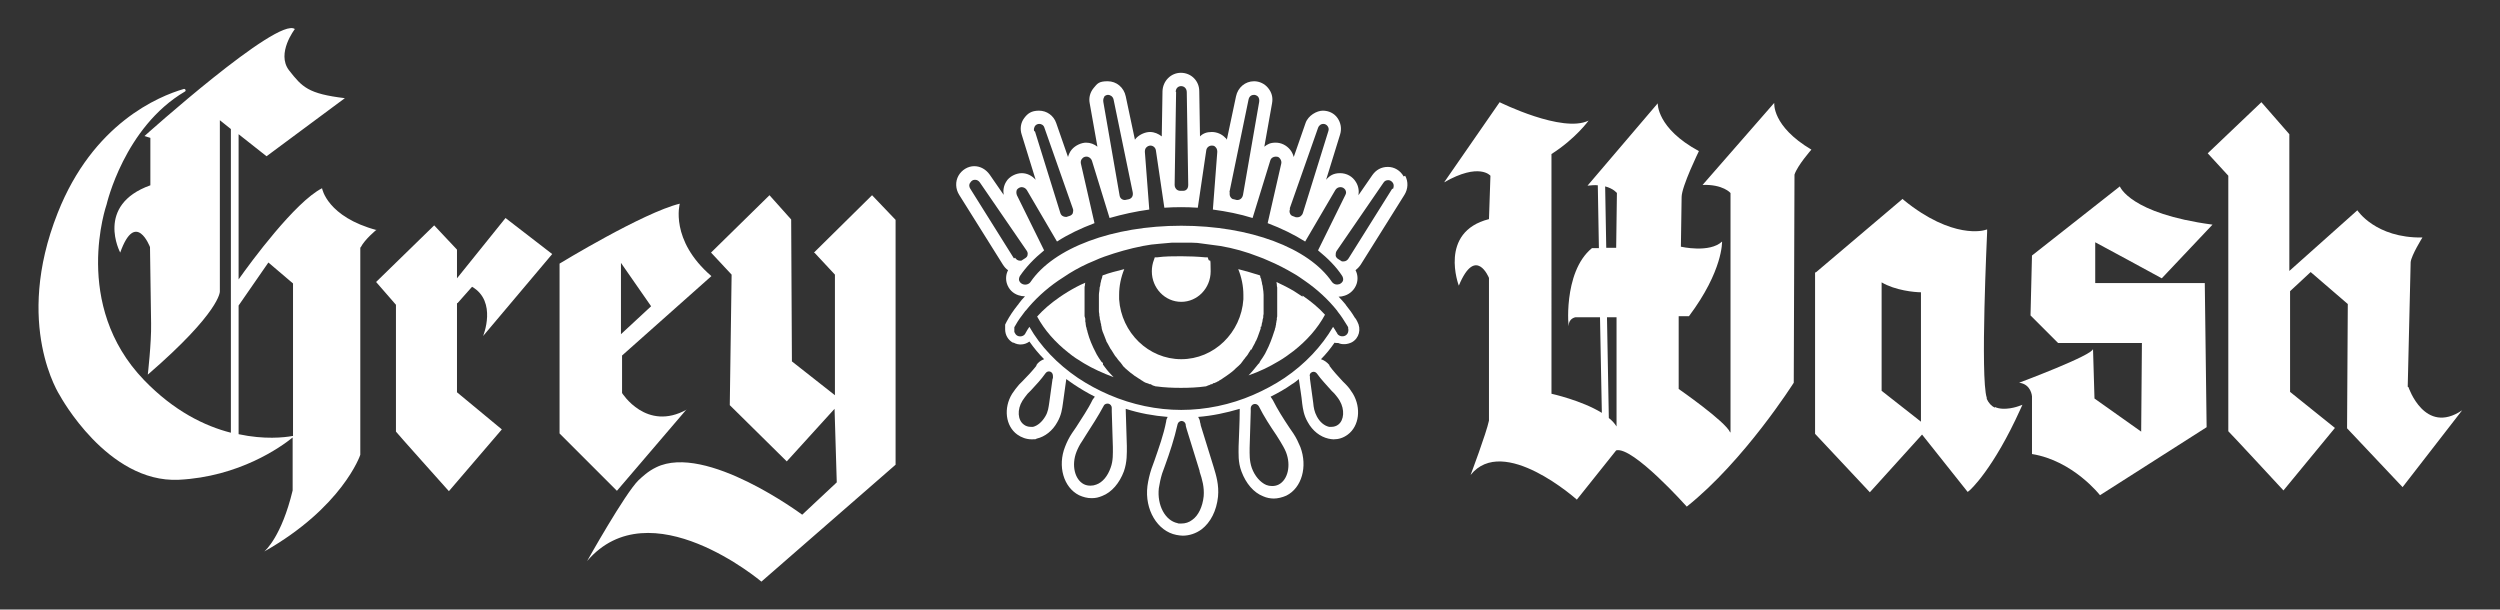
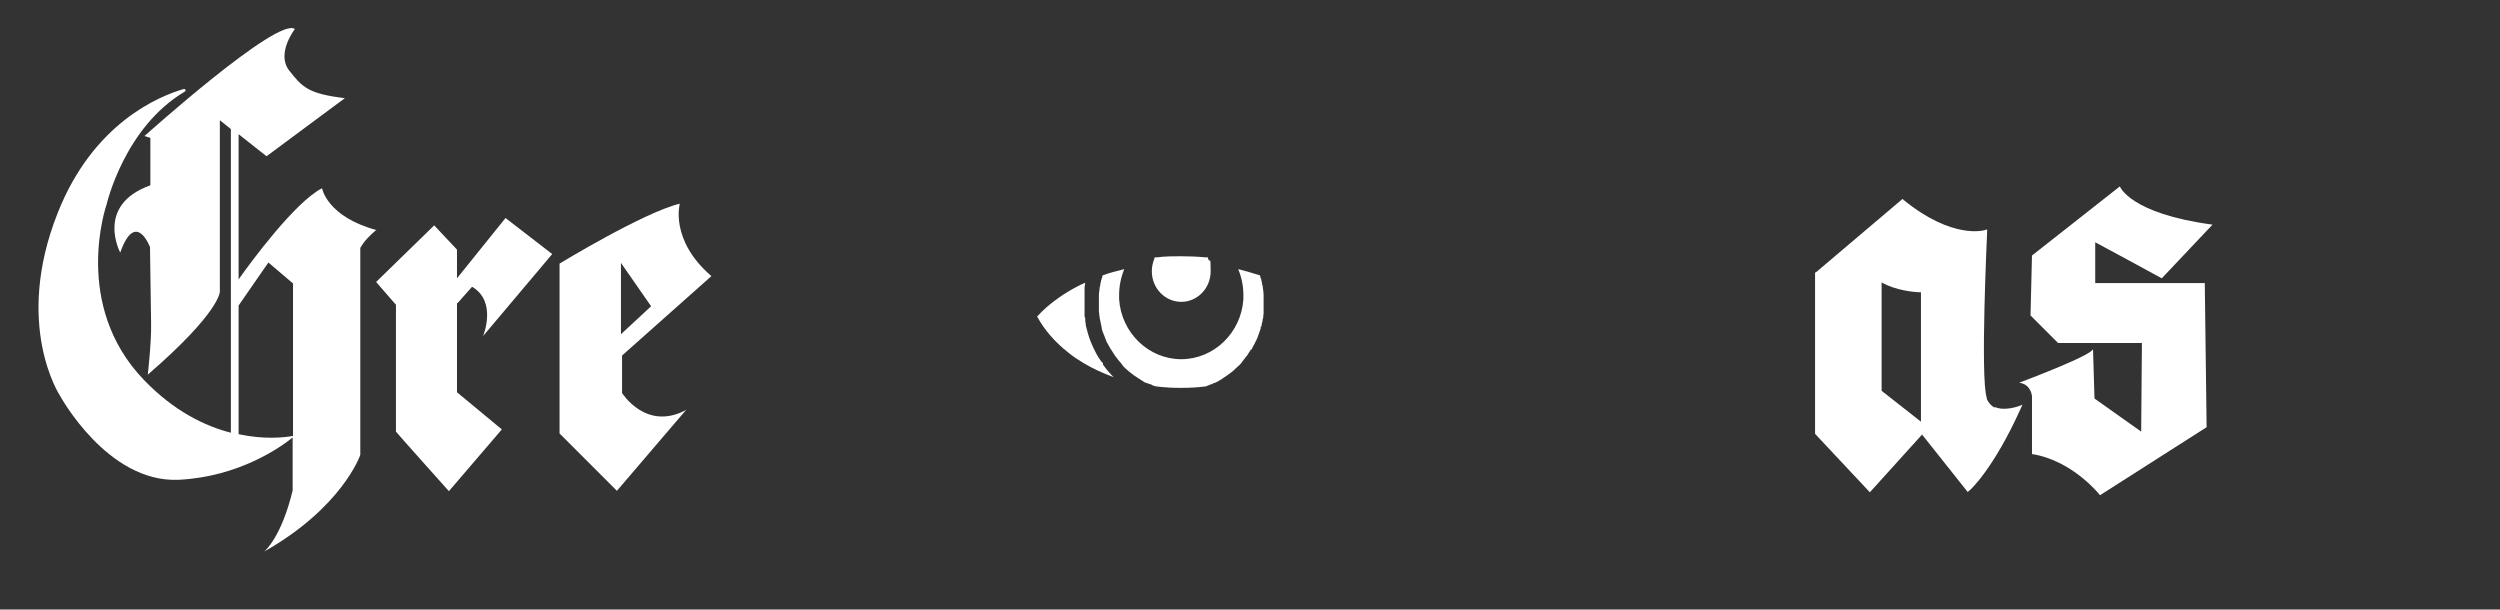
<svg xmlns="http://www.w3.org/2000/svg" id="Layer_1" data-name="Layer 1" version="1.1" viewBox="0 0 680 165.8">
  <rect x="0" y="0" width="680" height="165.8" fill="#333333" stroke="none" />
  <defs>
    <style>
      .cls-1 {
        fill: #fff;
        stroke-width: 0px;
      }
    </style>
  </defs>
  <path class="cls-1" d="M102.5,62.6s0,0,0,0c-13.5-3.6-14.9-11.3-14.9-11.4,0,0,0,0,0,0-7.3,3.7-19.4,20.1-22.7,24.8v-39.5l7.6,6,21.3-15.8c-10-1.2-11.6-3-15.2-7.6-3.5-4.6,1.6-11.2,1.6-11.2-4.6-3.5-40.9,29.1-40.9,29.1l1.6.5v12.9c-15.1,5.4-8.2,18.3-8.2,18.3,4.2-11.8,8.1-1.5,8.1-1.5,0,0,.2,15.5.3,20.8.1,5.2-.9,13.9-.9,13.9,19.8-17.1,19.6-22.6,19.6-22.6v-46.6l3,2.4v82.6c-7.1-1.8-15.5-5.9-23.6-14.3-19.8-20.5-10.2-47.8-10.2-47.8,0,0,4.8-21,21.3-30.7.4-.2.1-.8-.3-.7-6.9,2-24.7,9.4-34.3,33.7-12.1,30.5.6,49.7.6,49.7,0,0,12.9,23.8,32.3,22.9,16.4-.8,27.8-8.9,31-11.5v14.4s0,0,0,0c-3,12.5-7.4,16.3-7.6,16.5,0,0-.1.1-.1.1,21.2-12,26.1-26.2,26.1-26.3,0,0,0,0,0,0v-56.4c0,0,.1,0,.1,0,1.1-2.2,4.3-4.8,4.3-4.8ZM79.5,118.6c-2.2.4-7.6,1-14.6-.5v-35l8.1-11.7s0,0,0,0l6.7,5.7s0,0,0,0v41.5c0,0-.1,0-.2,0Z" />
  <path class="cls-1" d="M124.5,82.4l3.9-4.4c6.9,4,3,13.4,3,13.4l18.8-22.3-12.7-9.8-13.2,16.4v-7.8l-6.2-6.6-15.8,15.4,5.4,6.2v34.5c-.1,0,14.4,16.2,14.4,16.2l14.4-16.8-12.2-10.1v-24.2Z" />
  <path class="cls-1" d="M186.8,111.4c-11,6.1-17.6-4.5-17.6-4.5v-10.2s24.3-21.6,24.3-21.6c-11.4-9.8-8.6-19.7-8.6-19.7-9.9,2.4-32.7,16.3-32.7,16.3v46.2l15.6,15.6,18.9-22.1ZM168.9,71.5l8.2,11.8-8.2,7.6v-19.4Z" />
-   <path class="cls-1" d="M221.6,68.8l5.5,5.9v32.8l-11.7-9.2-.2-38.6-5.9-6.6-15.9,15.6,5.6,6-.5,35.5,15.5,15.3,13-14.3c.2,6.7.4,13.3.6,20-3.1,2.9-6.2,5.8-9.4,8.8,0,0-26.2-19.5-39.7-12.9-2.3,1.1-3.8,2.6-4.8,3.5-3.7,3.6-14,22-14,22,17.1-20,47.4,5.6,47.4,5.6l36.5-31.8V59.8l-6.4-6.7-15.8,15.6Z" />
  <path class="cls-1" d="M588.1,75.6l13.7-14.5c-22.5-3-25.2-10.4-25.2-10.4l-23.9,18.8-.4,16.3,7.5,7.5h22.8c0,.1-.2,24.1-.2,24.1l-12.7-9-.4-13.5c0,1.7-20.1,9.2-20.1,9.2,3.3.4,3.5,3.7,3.5,3.7v15.7c11.2,1.8,18.5,11.2,18.5,11.2l29-18.5-.5-39.2h-29.8v-11.1c.1,0,18.1,9.8,18.1,9.8Z" />
  <path class="cls-1" d="M542.6,110.9c-1-.5-1.7-1.3-2.2-2.4v-.3c-1.8-5.4.1-44.7.1-45.1v-.7s-.7.2-.7.2c0,0-8.6,2.7-22-8.2l-.3-.3-23.6,20h-.2v43.9l14.9,15.9,14.2-15.7,12.4,15.6.4-.3c.3-.2,6.6-5.9,14-22.3l.5-1.1-1.1.4s-3.8,1.4-6.4.2ZM522.5,79.6v35.1l-10.7-8.4v-29.5c3.7,2.2,9,2.7,10.7,2.7Z" />
-   <path class="cls-1" d="M654.9,105.2l.8-33.9c.2-1.9,3.2-6.7,3.2-6.7-12.8.2-17.7-7.4-17.7-7.4l-18.5,16.5v-37.2l-7.6-8.7-14.6,13.9,5.6,6.1v69.5c.1,0,15,16.1,15,16.1l14-17-12.2-9.8v-27.4l5.6-5.2,10.1,8.7-.2,33.8,15.1,16,16.2-20.9c-10.2,6.9-14.6-6.3-14.6-6.3Z" />
-   <path class="cls-1" d="M482.4,28.2l-19.3,22.1c5.6-.2,7.6,2.2,7.6,2.2v65.1c0,0,0,0-.1,0-1.3-3-14-11.8-14-11.8v-19.8h2.8c9.3-12.4,9-20.3,9-20.3-3.4,3.2-11.2,1.4-11.2,1.4l.2-13.5c0-2.9,4.7-12.5,4.7-12.5-11.5-6.2-11.2-13-11.2-13l-19.1,22.4c1.1-.1,2-.2,2.8-.1l.3,17.1h-1.9c-8.1,6.6-6.3,22.9-6.3,21,0-1.9,1.8-2.2,1.8-2.2h6.7s.5,26,.5,26c-5.5-3.4-13.7-5.2-13.7-5.2V41.9c6.6-4.2,10.1-9.1,10.1-9.1-7.1,3.5-24.2-5-24.2-5l-15.1,21.8c9.6-5.5,12.6-1.8,12.6-1.8l-.4,11.8c-13.8,3.5-8.2,18.1-8.2,18.1,4.6-11.1,8.2-2.1,8.2-2.1v38.8c-.7,3.4-5,14.8-5,14.8,8.9-11.2,28.9,6.7,28.9,6.7l10.7-13.4c4.5-1.2,19.2,15.3,19.2,15.3,15.7-12.5,29.1-33.7,29.1-33.7l.2-56.6c.8-2.5,4.6-6.8,4.6-6.8-10.8-6.4-10.1-12.7-10.1-12.7ZM439.7,116c-.5-.8-1.2-1.6-2.1-2.3l-.5-27.4h2.6v29.7ZM439.6,67.4h-2.7c0,0-.3-16.7-.3-16.7,2.3.6,3.2,1.8,3.2,1.8l-.2,14.8Z" />
-   <path class="cls-1" d="M354.3,80.7c-.8-.5-1.5-1-2.3-1.5-1.5-.9-3.1-1.7-4.8-2.5,0,.2.1.5.1.7,0,.3,0,.5.1.8,0,.2,0,.5,0,.6,0,.1,0,.3,0,.4,0,.2,0,.4,0,.6,0,0,0,.2,0,.3,0,.2,0,.5,0,.7,0,.2,0,.5,0,.7,0,.3,0,.7,0,1s0,.6,0,.9c0,.2,0,.4,0,.6v.5c0,.2,0,.4,0,.5,0,.3,0,.6,0,.8,0,.2,0,.5-.1.7v.5c0,.1-.1.2-.1.3,0,.2,0,.4-.1.6,0,.2,0,.5-.1.7,0,.3-.1.5-.2.8,0,.2-.1.5-.2.7-.6,1.9-1.3,3.8-2.2,5.5-.1.2-.2.4-.3.6-.4.7-.8,1.3-1.3,2,0,.1-.1.2-.2.3v.2c-.3.2-.4.4-.5.5-.8,1-1.6,2-2.5,2.9,2.9-1,5.6-2.3,8.1-3.8,1.4-.8,2.8-1.8,4.1-2.8,3.7-2.9,6.6-6.2,8.6-9.9-1.7-1.9-3.8-3.6-6.1-5.2Z" />
  <path class="cls-1" d="M340.4,95.1c.1-.3.3-.5.4-.8.2-.4.4-.7.6-1.1,0-.2.2-.4.3-.6.2-.5.5-1.1.7-1.8.2-.5.3-.9.5-1.4v-.5c.1,0,.2-.1.2-.1,0-.2.1-.4.1-.6,0-.3.2-.6.2-.9,0-.3.1-.6.2-.9h0c0-.4,0-.7.1-1,0-.3,0-.6,0-1,0-.4,0-.7,0-1.1,0-.3,0-.5,0-.8s0-.7,0-1.1c0-.2,0-.5,0-.8h0c0-.2,0-.3,0-.4,0-.6-.1-1.3-.2-1.9h0c0-.4-.1-.7-.2-1,0-.3-.1-.6-.2-1,0-.3-.1-.6-.3-.9,0-.1,0-.2,0-.2,0,0,0-.2-.1-.3-1.9-.6-3.9-1.2-5.9-1.7.9,2.2,1.4,4.6,1.4,7s0,.8,0,1.2c-.6,9.1-8,16.3-16.9,16.3s-16.3-7.2-16.9-16.3c0-.4,0-.8,0-1.2,0-2.4.5-4.8,1.4-7-2,.5-4,1-5.9,1.7,0,.1,0,.2-.1.3,0,0,0,.1,0,.2-.1.3-.2.6-.3.9,0,.3-.2.7-.2,1,0,.3-.1.6-.2.9h0c0,.7-.2,1.4-.2,2,0,.1,0,.2,0,.3h0c0,.4,0,.6,0,.9,0,.4,0,.7,0,1.1s0,.6,0,.8c0,.4,0,.8,0,1.1,0,.3,0,.6.1,1,0,.3,0,.6.1.8h0c0,.5.1.8.2,1.1,0,.3.1.6.2.9,0,.2,0,.4.1.6h0c0,.1.1.7.1.7.1.5.3.9.5,1.4.2.6.5,1.2.7,1.8,0,.2.2.4.3.6.2.4.4.7.6,1.1.1.3.3.5.5.8.2.3.3.5.5.8.2.3.3.5.5.8.2.2.3.4.5.6l.2.3c.1.2.3.3.4.5.2.2.4.4.6.7h0c.2.3.4.5.5.7.5.5.9.9,1.3,1.2.5.4.9.8,1.4,1.1.2.2.5.4.7.5.2.1.4.3.6.4l.3.2c.2.1.4.2.6.4.2.1.4.2.6.4h.1c.2.2.5.3.8.4,0,0,.2,0,.3.1.1,0,.3.1.5.2h.3c.2.2.5.3.7.4.2,0,.5.2.7.2h.1c2.2.3,4.4.4,6.7.4s4.6-.1,6.7-.4h.1c.2-.1.5-.2.7-.3.2,0,.5-.2.7-.3h.3c.2-.2.3-.3.5-.3.1,0,.2,0,.3-.1.3-.1.5-.2.8-.4h.1c.2-.2.4-.3.6-.4.2-.1.5-.3.6-.4l.3-.2c.2-.1.4-.3.6-.4.2-.2.5-.3.7-.5.5-.4,1-.7,1.4-1.1.4-.4.8-.8,1.3-1.2.2-.2.4-.4.6-.6h0c.2-.3.4-.5.6-.8.1-.2.3-.4.4-.5l.2-.3c.2-.2.3-.4.5-.6.2-.2.3-.5.5-.8.2-.2.3-.5.5-.8Z" />
  <path class="cls-1" d="M321.3,82.1c4.4,0,8-3.7,8-8.3s-.2-2.2-.6-3.2l-.2-.6h-.6c-2.1-.2-4.4-.3-6.6-.3s-4.4,0-6.6.3h-.6c0,0-.2.6-.2.6-.4,1-.6,2.1-.6,3.2,0,4.6,3.6,8.3,8,8.3Z" />
  <path class="cls-1" d="M300,98.9v-.2c-.2-.1-.3-.2-.4-.3-.5-.7-.9-1.3-1.3-2-.1-.2-.2-.4-.3-.6-.9-1.7-1.7-3.6-2.2-5.5,0-.2-.1-.5-.2-.7,0-.3-.1-.5-.2-.8,0-.2-.1-.5-.1-.7,0-.2,0-.4-.1-.6,0,0,0-.2,0-.3v-.5c-.1-.2-.1-.5-.2-.7,0-.3,0-.5,0-.8,0-.2,0-.4,0-.5v-.5c0-.2,0-.4,0-.6,0-.3,0-.6,0-.9s0-.7,0-1c0-.2,0-.5,0-.7,0-.2,0-.4,0-.7,0,0,0-.2,0-.3,0-.2,0-.4,0-.6,0,0,0-.2,0-.4,0-.1,0-.4,0-.6,0-.3,0-.6.1-.8,0-.2,0-.5.1-.7-1.7.7-3.3,1.6-4.8,2.5-.8.5-1.6,1-2.3,1.5-2.3,1.6-4.3,3.3-6,5.2,2,3.7,4.9,7,8.6,9.9,1.2,1,2.6,1.9,4.1,2.8,2.5,1.5,5.2,2.7,8.1,3.8-.9-.9-1.7-1.8-2.5-2.9-.1-.2-.3-.4-.4-.5Z" />
-   <path class="cls-1" d="M381.8,48h0c-.9-1.6-2.5-2.6-4.3-2.6s-3.2.8-4.2,2.2l-3.8,5.5c.2-1.2,0-2.5-.7-3.6-.9-1.5-2.5-2.4-4.3-2.4s-2.9.7-3.8,1.8l3.8-12.3c.5-1.6.2-3.2-.7-4.5-.9-1.3-2.4-2-4-2s-4,1.3-4.7,3.4l-3.2,9.2c-.2-.7-.5-1.4-1-2-1-1.2-2.4-1.9-3.9-1.9s-2.2.4-3.1,1.1l2.1-11.8c.3-1.6-.1-3-1.1-4.2-.9-1.1-2.3-1.8-3.8-1.8-2.4,0-4.4,1.7-4.9,4.1l-2.5,11.8c-.1-.2-.2-.4-.4-.5-.9-1-2.3-1.6-3.7-1.6s-2.4.4-3.2,1.2l-.2-12.3c0-2.8-2.2-5-5-5h0c-2.7,0-4.9,2.2-5,5l-.2,12.3c-.9-.7-2-1.2-3.2-1.2s-2.7.6-3.7,1.6c-.2.2-.3.4-.4.5l-2.5-11.8c-.5-2.4-2.5-4.1-4.9-4.1s-2.8.6-3.8,1.8c-1,1.2-1.4,2.7-1.1,4.2l2.1,11.8c-.9-.7-1.9-1.1-3.1-1.1s-2.9.7-3.9,1.9c-.5.6-.8,1.3-1,2l-3.2-9.2c-.7-2.1-2.6-3.4-4.7-3.4s-3.1.8-4,2c-1,1.3-1.2,3-.7,4.5l3.8,12.3c-1-1.1-2.3-1.8-3.8-1.8s-3.4.9-4.2,2.3c-.7,1.1-.9,2.4-.7,3.6l-3.8-5.5c-1-1.4-2.5-2.3-4.2-2.3s-3.4,1-4.3,2.6c-.9,1.6-.8,3.6.2,5.2l11.9,19c.4.6.8,1.1,1.4,1.5-.6,1.1-.7,2.5-.3,3.7.5,1.5,1.6,2.6,3.1,3.1.6.2,1.2.3,1.8.3-.6.6-1.2,1.3-1.7,2-.1.2-.2.3-.3.4-1.2,1.5-2.2,3-3,4.5l-.4.8v.4c0,.3,0,.6,0,.9,0,1.5.8,2.9,2.1,3.6h.2c1.4.8,3.1.6,4.3-.3,1.2,1.7,2.5,3.3,4,4.8-.8.3-1.6.8-2.1,1.6v.2c-1.2,1.5-2.5,2.9-3.8,4.2l-.9.9c-.7.8-1.3,1.6-1.9,2.5-2.4,3.9-1.8,8.8,1.4,11.1,1.1.8,2.5,1.3,3.9,1.3s.9,0,1.4-.2c2.2-.5,4.3-2.1,5.6-4.5,1.1-1.9,1.3-3.6,1.5-5,.3-2.2.6-4.3.9-6.5v-.2c.7.5,1.3.9,2,1.4,1.8,1.2,3.8,2.4,5.8,3.4-.2.3-.4.5-.6.8-1.3,2.7-3,5.1-4.5,7.5l-1.1,1.6c-.8,1.2-1.4,2.4-1.9,3.7-2.1,5.3-.4,11.1,3.8,13.2,1.1.5,2.2.8,3.4.8s1.9-.2,2.9-.6c2.6-1,4.7-3.5,5.9-6.7.9-2.6.8-4.9.8-6.9-.1-3.2-.2-6.5-.3-9.7v-.4c3.7,1.2,7.6,1.9,11.4,2.2-.2.4-.4.8-.4,1.2-.7,3.7-2,7.2-3.2,10.7l-.8,2.2c-.5,1.5-.9,3.2-1.1,4.7-.8,6.4,2.7,12.3,7.9,13.3.6.1,1.2.2,1.7.2,1.8,0,3.6-.6,5.1-1.7,2.5-1.9,4.1-5.1,4.5-8.9.3-3.2-.5-5.8-1.2-8.1-1-3.2-2.1-6.8-3.5-11.3h0c0-.2-.1-.6-.2-.9h0c0-.5-.3-1-.5-1.4,3.8-.3,7.6-1.1,11.3-2.2v.4c0,3.2-.2,6.5-.3,9.8,0,1.9-.2,4.3.8,6.9,1.2,3.2,3.3,5.7,5.9,6.7.9.4,1.9.6,2.9.6s2.3-.3,3.4-.8c4.2-2.1,5.8-7.9,3.8-13.2-.5-1.2-1.1-2.5-1.9-3.7l-1.1-1.6c-1.6-2.4-3.2-4.9-4.5-7.5-.2-.3-.4-.6-.6-.9,2-1,4-2.1,5.8-3.4.7-.4,1.3-.9,1.9-1.4v.2c.3,2.2.7,4.3.9,6.5.2,1.4.4,3.1,1.5,5,1.3,2.4,3.4,4,5.6,4.5.5.1,1,.2,1.4.2,1.4,0,2.7-.4,3.9-1.3,3.1-2.3,3.7-7.2,1.4-11.1-.5-.8-1.1-1.7-1.9-2.5l-.9-.9c-1.2-1.3-2.5-2.7-3.6-4.2v-.2c-.7-.8-1.4-1.3-2.3-1.6,1.4-1.4,2.6-2.9,3.7-4.5h0c0,.1,1,.1,1,.1,1.1.5,2.5.4,3.7-.2,2-1.1,2.6-3.6,1.5-5.6-.2-.4-.4-.8-.7-1.1h0c-.7-1.2-1.5-2.3-2.4-3.4,0,0-.1-.2-.2-.3-.6-.7-1.2-1.4-1.8-2,.6,0,1.1-.1,1.7-.3,1.5-.5,2.7-1.7,3.2-3.2.4-1.2.3-2.6-.3-3.7.5-.4,1-.9,1.4-1.5l11.9-19c1-1.6,1.1-3.6.2-5.2ZM350.8,56.7l7.7-21.9c.3-.8.9-1.1,1.4-1.1s.9.2,1.2.6c.3.4.4.9.2,1.4l-6.9,22.2c-.2.7-.8,1.2-1.5,1.2h-.4c0,0-.8-.3-.8-.3-.4-.1-.7-.4-.8-.7-.2-.4-.2-.8,0-1.3ZM334.4,52.3l5.2-25.2c.2-1,.9-1.3,1.5-1.3.4,0,.8.2,1.1.5.2.3.4.7.3,1.4l-4.4,25.3c-.2,1-.9,1.4-1.5,1.4h-.2s-.8-.2-.8-.2c-.4,0-.7-.3-.9-.6-.2-.3-.3-.7-.2-1.3ZM319.8,25c0-2.1,2.9-2.1,3,0l.4,25.3c0,.6-.2,1-.4,1.2-.3.3-.6.4-1,.4h-.8c-.4,0-.8-.2-1-.4-.2-.2-.5-.6-.5-1.2l.4-25.3ZM300.3,26.3c.3-.3.7-.5,1.1-.5s1.3.3,1.5,1.3l5.2,25.2c.1.6,0,1-.2,1.3-.2.3-.5.5-.9.6l-1,.2c-.7,0-1.4-.4-1.5-1.4l-4.4-25.3c-.1-.7.1-1.1.3-1.4ZM281.3,35.7c-.2-.5,0-1,.2-1.4.3-.4.7-.6,1.2-.6s1.2.3,1.4,1.1l7.7,21.9c.2.4.1.9,0,1.3-.2.4-.5.6-.8.7l-.9.3h-.2c-.7,0-1.3-.4-1.5-1.1h0s-6.9-22.2-6.9-22.2ZM275.8,70.3l-11.9-19c-.3-.5-.4-1.1,0-1.6.3-.5.7-.8,1.3-.8s1,.3,1.3.7l12.7,18.5c.3.4.4.8.3,1.2,0,.4-.3.7-.6.9l-1.1.7h-.4c-.5,0-1-.3-1.3-.8ZM286.3,103c-.3,2.2-.6,4.3-.9,6.5-.2,1.3-.3,2.5-1.1,3.8-.9,1.5-2.1,2.5-3.3,2.8-.2,0-.5,0-.7,0-.6,0-1.3-.2-1.8-.6-1.7-1.2-1.9-4.1-.4-6.5.4-.6.9-1.3,1.4-1.9l.9-.9c1.4-1.5,2.8-3,4-4.7h0c.3-.4.8-.6,1.3-.4.5.2.7.7.7,1.2v.6ZM302.1,127.2c-.8,2.3-2.2,4-3.9,4.6-.5.2-1,.3-1.6.3s-1.2-.1-1.8-.4c-2.5-1.3-3.4-5.2-2-8.8.4-1,.9-2,1.6-3,.3-.5.7-1.1,1-1.6,1.6-2.5,3.3-5.1,4.8-7.9.2-.5.8-.7,1.3-.6.5.1.9.6.9,1.1v1c.1,3.3.2,6.5.3,9.7,0,1.8.1,3.7-.6,5.6ZM326.3,128.3c.7,2.1,1.3,4.2,1.1,6.7-.3,2.8-1.4,5.2-3.1,6.4-.9.7-1.9,1-3,1s-.7,0-1-.1c-3.4-.7-5.6-4.9-5.1-9.5.2-1.3.5-2.7.9-4,.3-.7.5-1.5.8-2.2,1.3-3.6,2.5-7.2,3.4-11.2.1-.5.6-.9,1.1-.9h0c.5,0,1,.4,1.1.9,0,.5.2,1,.3,1.4,1.4,4.6,2.5,8.1,3.5,11.3ZM347.2,118.4c.3.5.7,1.1,1,1.6.6,1,1.2,2,1.6,3,1.4,3.6.5,7.5-2,8.8-.6.3-1.2.4-1.8.4s-1.1-.1-1.6-.3c-1.6-.7-3.1-2.4-3.9-4.6-.7-2-.6-3.8-.6-5.5.1-3.3.2-6.6.3-9.8v-1c0-.5.4-1,.9-1.1.5-.1,1,.1,1.3.6,1.4,2.8,3.1,5.4,4.8,7.9ZM362.1,106.2l.9.9c.5.6,1,1.2,1.4,1.9,1.4,2.4,1.2,5.3-.4,6.5-.5.4-1.2.6-1.8.6s-.5,0-.7,0c-1.3-.3-2.5-1.3-3.3-2.8-.7-1.3-.9-2.5-1-3.7-.3-2.2-.6-4.4-.9-6.6v-.6c-.2-.5.1-1,.6-1.2.5-.2,1,0,1.3.4,1.2,1.7,2.7,3.2,4,4.7ZM363.8,84.7c1,1.2,1.8,2.5,2.6,3.8l.3.5s0,0,0,.1h0v.2c.1.3.1.6,0,1-.1.4-.4.8-.8,1-.8.4-1.8.1-2.2-.6v-.2c-.1,0-.1,0-.1,0-.3-.6-.7-1.1-1-1.6-3.1,5.3-7.6,10.1-13.2,13.9-2.7,1.8-5.5,3.3-8.5,4.6-6.2,2.7-13,4.1-19.6,4.1h0c-6.6,0-13.3-1.4-19.6-4.1-3-1.3-5.8-2.8-8.5-4.6-5.6-3.8-10.2-8.6-13.2-13.9-.4.5-.7,1.1-1,1.6h0s-.1.2-.1.2c-.4.8-1.5,1-2.2.6-.4-.2-.6-.6-.8-1,0-.3,0-.7,0-1h0s0-.2,0-.2c0,0,0,0,0-.1l.3-.5c.7-1.3,1.6-2.5,2.6-3.8,0,0,.1-.2.2-.2,2.4-3,5.4-5.8,8.9-8.2.9-.6,1.8-1.2,2.9-1.9,2.1-1.3,4.4-2.5,6.9-3.5.9-.4,1.8-.8,2.7-1.1,3.4-1.2,6.9-2.2,10.5-2.9,1.5-.3,3-.5,4.5-.6h0c1.2-.1,2.3-.2,3.4-.3.9,0,1.7,0,2.6,0s1.7,0,2.6,0c1.1,0,2.3.1,3.4.3h0c1.5.2,3,.4,4.5.6,3.6.6,7.1,1.6,10.4,2.9.9.3,1.8.7,2.7,1.1,2.4,1,4.7,2.2,6.9,3.5,1.1.6,2,1.3,2.9,1.9,3.5,2.4,6.5,5.2,8.9,8.2,0,0,.1.2.2.2ZM365.3,76.3c-.1.4-.5.8-1,1-.2,0-.4.1-.6.1-.6,0-1.1-.3-1.4-.7-6.3-9.3-22.4-15.3-41-15.3s-34.7,6-41,15.3c-.4.6-1.3.9-2.1.6-.5-.2-.8-.5-1-1-.1-.4,0-.8.2-1.2,1.7-2.5,3.9-4.8,6.6-7l-7.4-15c-.2-.5-.2-1.1,0-1.5.3-.4.8-.7,1.3-.7s1.1.3,1.4.8l8.2,14c3.1-2,6.5-3.6,10.2-5l-3.7-16.2c-.1-.5,0-1,.3-1.3.3-.4.7-.6,1.2-.6.7,0,1.3.5,1.5,1.1l4.8,15.6c3.5-1,7.1-1.8,10.8-2.3l-1.2-15.7c0-.5.1-.9.4-1.2.3-.3.7-.5,1.1-.5.8,0,1.4.6,1.5,1.3l2.3,15.6c3.1-.2,6-.2,9.1,0l2.3-15.6c.1-.8.8-1.3,1.5-1.3s.8.2,1.1.5c.3.3.4.8.4,1.2l-1.2,15.7c3.7.5,7.3,1.2,10.8,2.3l4.8-15.6c.2-.7.8-1.1,1.5-1.1s.9.2,1.2.6c.3.4.4.9.3,1.3l-3.7,16.2c3.7,1.4,7.2,3.1,10.2,5l8.2-14c.3-.5.8-.8,1.4-.8s1,.3,1.3.7c.3.5.3,1,0,1.5l-7.4,15c2.7,2.2,5,4.5,6.6,7,.2.4.3.8.2,1.2ZM378.7,51.3l-11.9,19c-.3.5-.8.8-1.3.8h-.5s-1.1-.7-1.1-.7c-.3-.2-.6-.6-.6-.9,0-.4,0-.9.3-1.3l12.7-18.5c.3-.5.8-.7,1.3-.7s1,.3,1.3.8h0c.3.5.2,1.1,0,1.6Z" />
</svg>